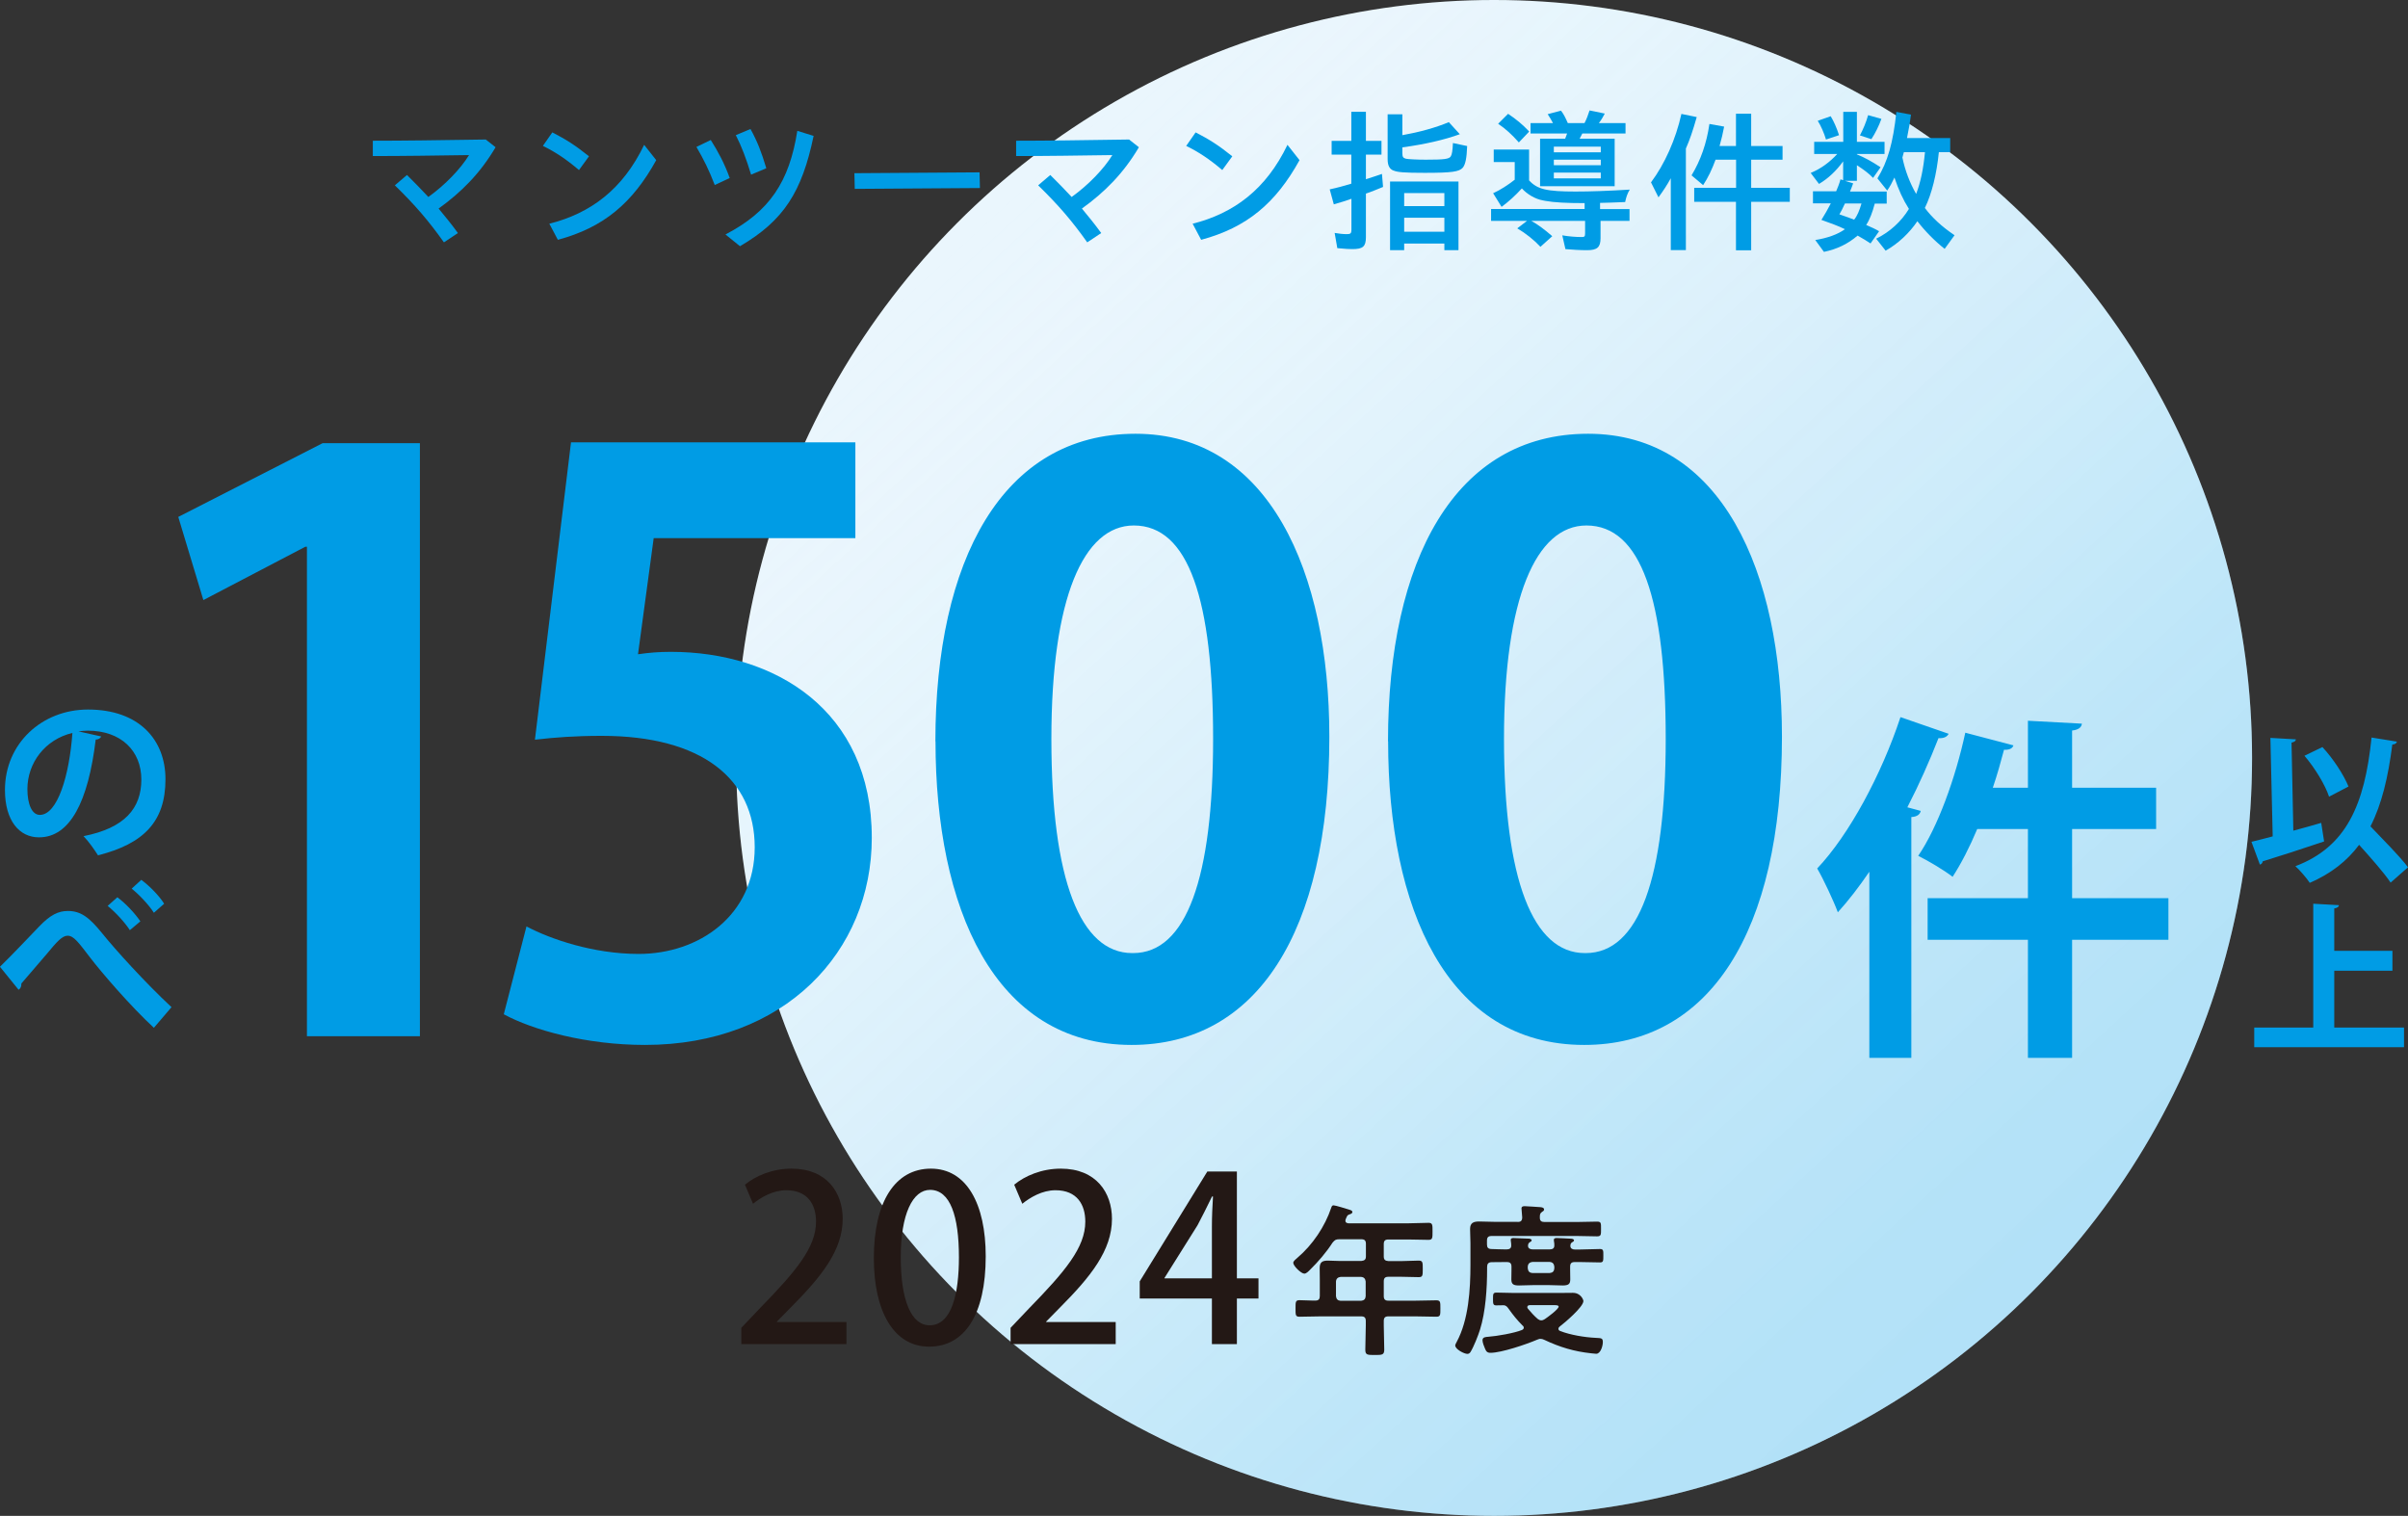
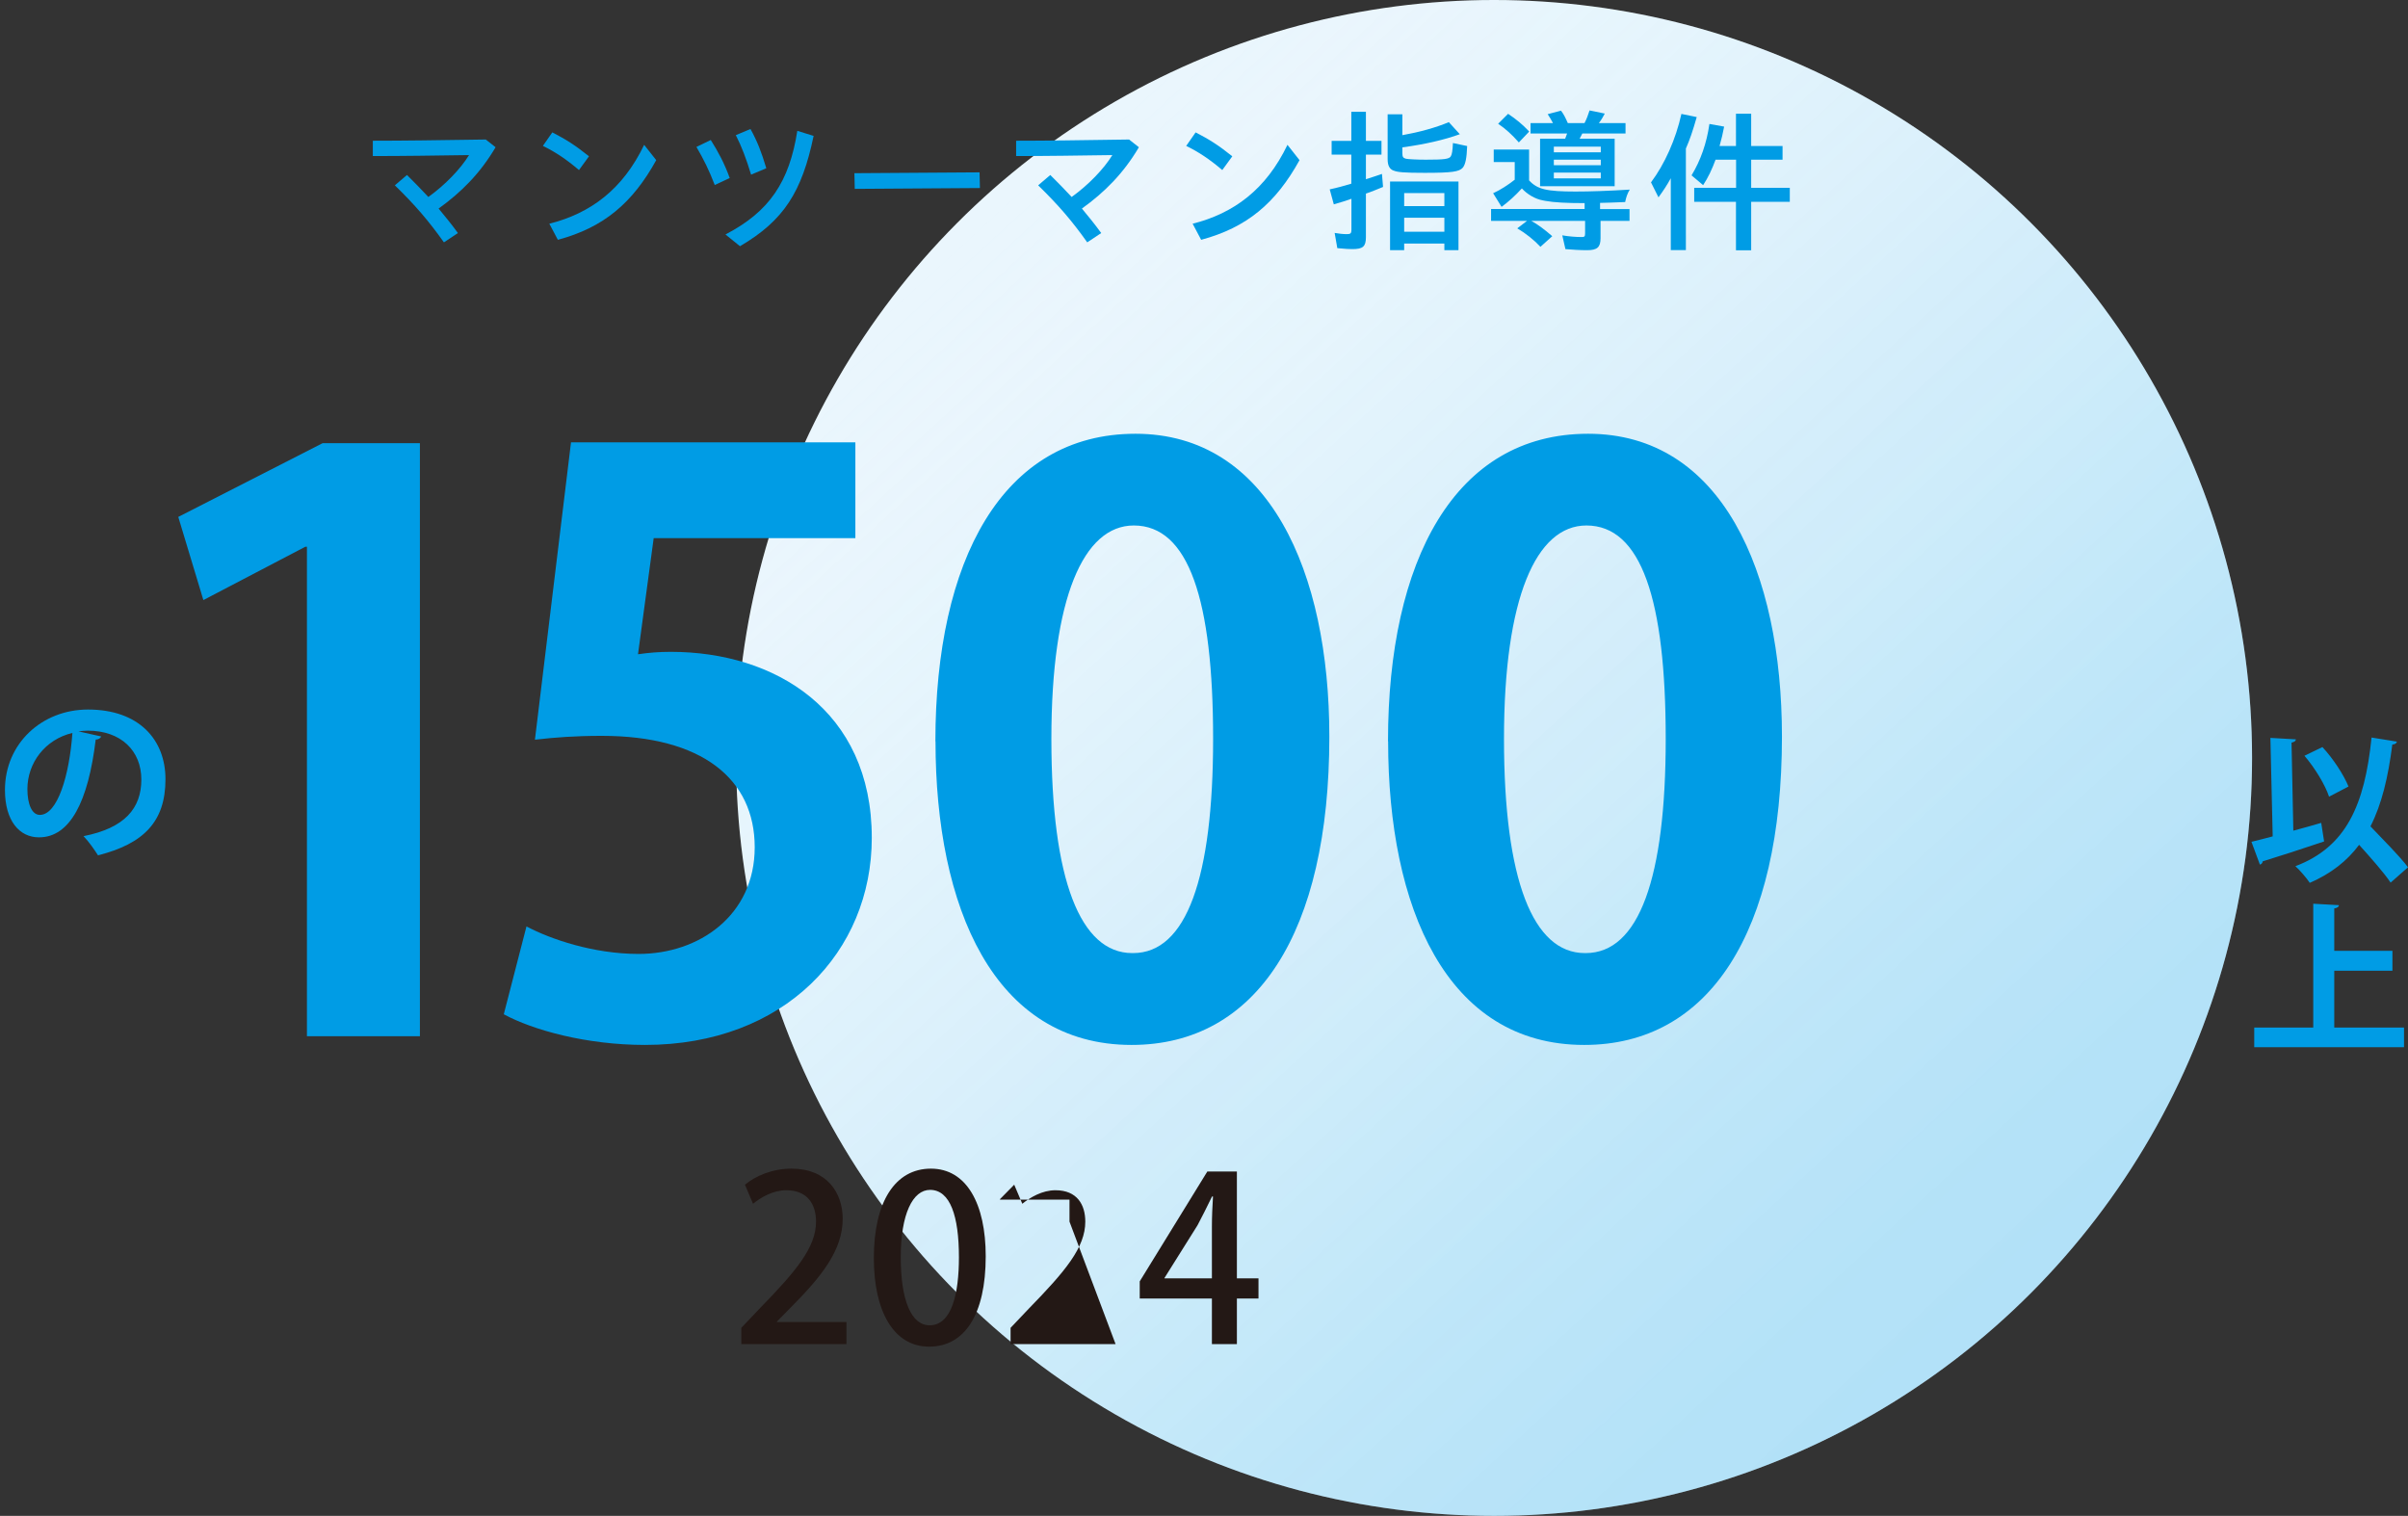
<svg xmlns="http://www.w3.org/2000/svg" id="_レイヤー_2" data-name="レイヤー 2" viewBox="0 0 199.51 125.6">
  <rect x="0" y="0" width="199.51" height="125.6" fill="#333333" stroke="none" />
  <defs>
    <style>
      .cls-1 {
        fill: #231815;
      }

      .cls-2 {
        fill: #009ce5;
      }

      .cls-3 {
        fill: url(#_名称未設定グラデーション_16);
        opacity: .24;
      }

      .cls-4 {
        fill: #eaf6fd;
      }
    </style>
    <linearGradient id="_名称未設定グラデーション_16" data-name="名称未設定グラデーション 16" x1="1402.13" y1="2965.89" x2="1527.73" y2="2965.89" gradientTransform="translate(1317.3 -3022.33) rotate(47.44)" gradientUnits="userSpaceOnUse">
      <stop offset="0" stop-color="#fff" stop-opacity="0" />
      <stop offset=".07" stop-color="#e2f4fc" stop-opacity=".11" />
      <stop offset=".26" stop-color="#9edaf6" stop-opacity=".38" />
      <stop offset=".45" stop-color="#65c5f1" stop-opacity=".6" />
      <stop offset=".62" stop-color="#39b5ed" stop-opacity=".77" />
      <stop offset=".77" stop-color="#1aa9eb" stop-opacity=".9" />
      <stop offset=".9" stop-color="#06a2e9" stop-opacity=".97" />
      <stop offset="1" stop-color="#00a0e9" />
    </linearGradient>
  </defs>
  <g id="_文字" data-name="文字">
    <g>
      <circle class="cls-4" cx="123.79" cy="62.8" r="62.8" />
      <circle class="cls-3" cx="123.79" cy="62.8" r="62.8" />
      <g>
        <g>
          <path class="cls-1" d="M70.12,111.37h-8.7v-1.35l1.5-1.58c3.02-3.1,4.69-5.07,4.69-7.22,0-1.39-.67-2.6-2.47-2.6-1.1,0-2.09.59-2.75,1.12l-.67-1.58c.87-.72,2.26-1.33,3.86-1.33,2.94,0,4.24,2,4.24,4.16,0,2.62-1.79,4.81-4.27,7.31l-1.18,1.2v.04h5.76v1.82Z" />
          <path class="cls-1" d="M72.4,104.24c0-4.67,1.77-7.41,4.73-7.41s4.54,2.93,4.54,7.26c0,4.84-1.75,7.49-4.69,7.49s-4.58-2.94-4.58-7.33ZM79.45,104.17c0-3.4-.72-5.58-2.39-5.58-1.44,0-2.43,2.01-2.43,5.58s.87,5.64,2.39,5.64c1.86,0,2.43-2.68,2.43-5.64Z" />
-           <path class="cls-1" d="M92.43,111.37h-8.7v-1.35l1.5-1.58c3.02-3.1,4.69-5.07,4.69-7.22,0-1.39-.67-2.6-2.47-2.6-1.1,0-2.09.59-2.75,1.12l-.67-1.58c.87-.72,2.26-1.33,3.86-1.33,2.94,0,4.24,2,4.24,4.16,0,2.62-1.79,4.81-4.27,7.31l-1.18,1.2v.04h5.76v1.82Z" />
+           <path class="cls-1" d="M92.43,111.37h-8.7v-1.35l1.5-1.58c3.02-3.1,4.69-5.07,4.69-7.22,0-1.39-.67-2.6-2.47-2.6-1.1,0-2.09.59-2.75,1.12l-.67-1.58l-1.18,1.2v.04h5.76v1.82Z" />
          <path class="cls-1" d="M102.48,111.37h-2.07v-3.78h-5.98v-1.42l5.6-9.1h2.45v8.85h1.79v1.67h-1.79v3.78ZM96.5,105.92h3.91v-4.29c0-.82.04-1.67.09-2.49h-.08c-.44.91-.8,1.62-1.2,2.38l-2.74,4.37v.04Z" />
        </g>
        <g>
-           <path class="cls-1" d="M114.65,104.11c0,.26.11.36.38.38h1.09c.48,0,.94-.04,1.42-.04.34,0,.34.15.34.7s-.01.67-.34.67c-.48,0-.94-.03-1.42-.03h-1.09c-.27,0-.38.11-.38.38v1.22c0,.27.11.38.38.38h2.26c.58,0,1.15-.03,1.72-.03.34,0,.33.16.33.68s.01.68-.33.68c-.57,0-1.15-.03-1.72-.03h-2.26c-.27,0-.38.11-.38.38v.38c0,.67.04,1.33.04,1.99,0,.45-.18.45-.79.45s-.78,0-.78-.44c0-.67.04-1.33.04-2v-.38c0-.27-.11-.38-.38-.38h-3.39c-.57,0-1.15.03-1.72.03-.34,0-.33-.15-.33-.67,0-.55-.01-.7.33-.7.44,0,.89.04,1.34.03.25,0,.34-.14.34-.38v-1.3c0-.34-.01-.67-.01-1.01,0-.48.21-.62.67-.62.33,0,.66.03.99.03h1.79c.27-.03.38-.12.38-.38v-1.04c0-.27-.11-.38-.38-.38h-1.81c-.3,0-.38.05-.58.29-.53.82-1.18,1.57-1.88,2.26-.11.11-.29.3-.45.3-.27,0-.92-.64-.92-.9,0-.14.25-.33.34-.41,1.26-1.07,2.29-2.6,2.81-4.16.04-.12.08-.19.19-.19.15,0,1.12.3,1.33.37.1.03.23.07.23.19,0,.1-.12.15-.21.18-.22.07-.21.11-.34.4-.01.05-.03.08-.03.14,0,.15.11.19.25.21h4.97c.56,0,1.11-.04,1.67-.04.34,0,.33.18.33.71s.01.7-.33.7c-.56,0-1.11-.03-1.67-.03h-1.66c-.27,0-.38.11-.38.38v1.04ZM111.07,105.8c-.23.03-.36.15-.38.38v1.22c.03.25.15.36.38.38h1.7c.25-.03.36-.14.38-.38v-1.22c-.03-.23-.14-.36-.38-.38h-1.7Z" />
-           <path class="cls-1" d="M125.74,101.25c.26,0,.37-.1.38-.37-.01-.21-.03-.42-.05-.63,0-.04-.01-.08-.01-.12,0-.16.12-.19.26-.19.17,0,1.1.07,1.3.08.12.01.31.04.31.19,0,.11-.07.14-.19.22-.16.11-.16.25-.16.46,0,.26.12.36.37.36h2.75c.53,0,1.08-.03,1.62-.03.34,0,.33.12.33.6s.01.62-.33.62c-.53,0-1.08-.03-1.62-.03h-7.12c-.27,0-.38.11-.38.38v.32c0,.26.1.37.36.38.37.01.73.03,1.09.03h.19c.21,0,.37-.08.37-.31,0-.08-.01-.29-.03-.36,0-.04-.01-.08-.01-.12,0-.15.14-.15.25-.15.18,0,1.11.04,1.27.05.08.01.21.04.21.14,0,.08-.08.11-.16.16-.11.07-.14.18-.14.3,0,.21.19.29.37.29h1.44c.21,0,.37-.08.37-.31,0-.1,0-.26-.03-.36,0-.03-.01-.08-.01-.11,0-.16.15-.16.27-.16.32,0,.74.04,1.07.05.1,0,.33.01.33.14,0,.08-.08.12-.18.18-.1.07-.12.17-.12.29,0,.21.18.29.36.29h.47c.55,0,1.08-.04,1.63-.04.29,0,.27.16.27.56s.01.55-.27.55c-.55,0-1.08-.03-1.63-.03h-.47c-.27,0-.38.11-.38.38v.26c0,.26.01.52.01.79,0,.36-.11.51-.62.51-.38,0-.77-.03-1.15-.03h-1.26c-.41,0-.82.03-1.22.03-.42,0-.63-.08-.63-.49,0-.27.01-.53.01-.81v-.26c0-.27-.11-.38-.38-.38h-.19c-.36,0-.72,0-1.08.01-.27.01-.37.14-.37.4v.18c0,1.59-.12,3.52-.59,5.02-.15.48-.52,1.42-.79,1.85-.05.08-.14.15-.25.15-.27,0-1.01-.38-1.01-.7,0-.08.08-.21.12-.29.99-1.83,1.14-4.35,1.14-6.41v-1.77c0-.4-.03-.78-.03-1.18,0-.52.3-.62.75-.62s.89.03,1.34.03h1.86ZM127.64,110.93c-.11,0-.19.04-.3.08-.86.37-2.94,1.08-3.85,1.08-.27,0-.36-.12-.45-.34-.08-.18-.21-.51-.21-.7,0-.27.27-.27.48-.29.71-.05,2.15-.3,2.79-.56.08-.04.15-.1.15-.19,0-.07-.04-.14-.1-.18-.45-.45-.78-.86-1.15-1.38-.12-.17-.22-.3-.44-.3-.19,0-.4.01-.59.01-.27,0-.27-.15-.27-.53,0-.41,0-.53.29-.53.48,0,.96.03,1.44.03h3.74c.38,0,.75-.01,1.14-.01.67,0,.88.58.88.68,0,.49-1.56,1.81-1.97,2.12-.05.04-.1.1-.1.18s.05.15.14.18c.83.33,2.05.53,2.94.57.47.03.6,0,.6.36,0,.3-.18.96-.55.96-.1,0-.33-.04-.42-.04-1.41-.15-2.6-.51-3.87-1.11-.11-.05-.18-.08-.31-.08ZM126.75,108.14c-.11.01-.21.04-.21.17,0,.04.03.08.05.12.25.3.51.59.81.85.1.07.18.12.3.12.11,0,.19-.04.29-.1.21-.14,1.15-.82,1.15-1.04,0-.11-.18-.12-.4-.12h-2ZM126.96,104.56c-.23.03-.36.15-.38.38v.16c.03.25.15.36.38.38h1.44c.25-.03.36-.14.38-.38v-.16c-.03-.23-.14-.36-.38-.38h-1.44Z" />
-         </g>
+           </g>
      </g>
      <g>
        <path class="cls-2" d="M25.43,85.86v-40.56h-.13l-8.45,4.42-2.08-6.89,11.96-6.11h8.06v49.14h-9.36Z" />
        <path class="cls-2" d="M70.87,36.66v7.93h-16.71l-1.3,9.62c.91-.13,1.69-.2,2.73-.2,8.58,0,16.64,4.81,16.64,15.41,0,9.42-7.21,17.16-18.79,17.16-4.88,0-9.3-1.24-11.7-2.54l1.88-7.28c1.95,1.04,5.53,2.28,9.29,2.28,5.01,0,9.62-3.19,9.62-8.84s-4.36-9.23-12.68-9.23c-2.21,0-3.9.13-5.53.32l2.99-24.64h23.53Z" />
        <path class="cls-2" d="M77.5,61.42c0-14.95,5.53-25.48,16.58-25.48s16.06,11.44,16.06,25.09c0,16.25-6.04,25.55-16.38,25.55-11.44,0-16.25-11.44-16.25-25.16ZM93.88,78.97c4.42,0,6.63-6.24,6.63-17.75s-2.02-17.68-6.57-17.68c-4.16,0-6.83,5.98-6.83,17.68s2.41,17.75,6.7,17.75h.06Z" />
        <path class="cls-2" d="M115,61.42c0-14.95,5.52-25.48,16.58-25.48s16.06,11.44,16.06,25.09c0,16.25-6.04,25.55-16.38,25.55-11.44,0-16.25-11.44-16.25-25.16ZM131.38,78.97c4.42,0,6.63-6.24,6.63-17.75s-2.02-17.68-6.57-17.68c-4.16,0-6.83,5.98-6.83,17.68s2.41,17.75,6.7,17.75h.06Z" />
-         <path class="cls-2" d="M161.45,60.8c-.12.24-.39.39-.84.36-.75,1.92-1.62,3.87-2.58,5.73l1.11.3c-.06.27-.27.48-.78.51v19.95h-3.48v-15.42c-.84,1.23-1.71,2.37-2.61,3.36-.33-.9-1.2-2.76-1.71-3.63,2.64-2.79,5.31-7.74,6.9-12.54l3.99,1.38ZM179.66,74.42v3.45h-7.98v9.78h-3.66v-9.78h-8.31v-3.45h8.31v-5.73h-4.2c-.63,1.5-1.32,2.85-2.04,3.96-.69-.54-2.01-1.32-2.85-1.74,1.62-2.37,3.09-6.45,3.9-10.2l3.99,1.05c-.09.3-.45.39-.78.36-.27,1.02-.57,2.1-.93,3.15h2.91v-5.55l4.47.24c-.03.3-.27.51-.81.57v4.74h6.96v3.42h-6.96v5.73h7.98Z" />
      </g>
      <g>
        <path class="cls-2" d="M8.38,61.03c-.06.14-.24.25-.45.25-.62,5.13-2.12,8.1-4.7,8.1-1.63,0-2.82-1.38-2.82-3.93,0-3.84,3.06-6.66,6.88-6.66,4.25,0,6.42,2.52,6.42,5.77,0,3.53-1.81,5.35-5.59,6.31-.29-.45-.71-1.08-1.2-1.59,3.42-.67,4.79-2.31,4.79-4.69s-1.68-4.05-4.44-4.05c-.27,0-.51.03-.77.06l1.88.42ZM6,60.73c-2.28.54-3.73,2.5-3.73,4.65,0,1.26.38,2.14,1.03,2.14,1.47,0,2.45-3.29,2.7-6.79Z" />
-         <path class="cls-2" d="M0,80.1c.86-.83,2.52-2.58,3.25-3.34.92-.96,1.59-1.28,2.37-1.28,1.08,0,1.77.53,2.82,1.82,1.08,1.35,3.58,4.11,5.77,6.15l-1.46,1.71c-1.95-1.8-4.35-4.6-5.26-5.79-.97-1.26-1.37-1.84-1.89-1.84-.45,0-.9.51-1.75,1.54-.5.58-1.49,1.74-2.08,2.42.01.3-.09.42-.23.52l-1.54-1.9ZM9.72,74.34c.72.54,1.47,1.35,1.91,2l-.87.73c-.41-.63-1.17-1.47-1.84-2.01l.81-.72ZM11.71,72.9c.74.56,1.5,1.35,1.89,1.98l-.85.75c-.39-.62-1.2-1.49-1.84-2l.81-.74Z" />
      </g>
      <g>
        <path class="cls-2" d="M32.72,15.35l1-.85c.62.62,1.21,1.21,1.77,1.82,1.4-1,2.68-2.34,3.37-3.47-2.78.04-5.45.08-7.97.08v-1.27c2.54,0,5.29-.04,9.36-.1l.81.64c-1.27,2.16-2.85,3.74-4.72,5.08.53.64,1.07,1.3,1.6,2.03l-1.16.77c-1.27-1.79-2.39-3.09-4.06-4.72Z" />
        <path class="cls-2" d="M44.98,12.09l.78-1.12c1.13.58,1.88,1.05,3.04,1.98l-.83,1.14c-1.03-.88-1.99-1.52-2.99-2ZM45.5,18.54c3.43-.86,6.1-2.85,7.87-6.54l1,1.27c-1.98,3.58-4.37,5.58-8.15,6.6l-.71-1.34Z" />
        <path class="cls-2" d="M57.71,12.17l1.18-.57c.62.99,1.12,1.91,1.57,3.15l-1.24.58c-.49-1.27-.9-2.09-1.52-3.16ZM60.12,19.42c3.65-1.9,5.28-4.37,5.94-8.58l1.35.42c-.96,4.62-2.46,7.01-6.1,9.14l-1.2-.97ZM60.96,11.2l1.22-.51c.58,1.05.91,1.92,1.31,3.25l-1.26.53c-.42-1.37-.77-2.3-1.27-3.28Z" />
        <path class="cls-2" d="M70.79,14.35l10.37-.07.03,1.3-10.37.07-.03-1.3Z" />
        <path class="cls-2" d="M86.02,15.35l1-.85c.62.62,1.21,1.21,1.77,1.82,1.4-1,2.68-2.34,3.37-3.47-2.78.04-5.45.08-7.97.08v-1.27c2.54,0,5.29-.04,9.36-.1l.81.64c-1.27,2.16-2.85,3.74-4.72,5.08.53.64,1.07,1.3,1.6,2.03l-1.16.77c-1.27-1.79-2.39-3.09-4.06-4.72Z" />
        <path class="cls-2" d="M98.28,12.09l.78-1.12c1.13.58,1.88,1.05,3.04,1.98l-.83,1.14c-1.03-.88-1.99-1.52-2.99-2ZM98.8,18.54c3.43-.86,6.1-2.85,7.87-6.54l1,1.27c-1.98,3.58-4.37,5.58-8.15,6.6l-.71-1.34Z" />
        <path class="cls-2" d="M110.8,20.56l-.22-1.26c.35.06.69.1,1.01.1.3,0,.38-.06.38-.36v-2.57c-.48.17-.92.31-1.46.46l-.34-1.24c.66-.14,1.22-.3,1.79-.47v-2.41h-1.63v-1.14h1.63v-2.41h1.21v2.41h1.29v1.14h-1.29v2.04c.52-.16.88-.29,1.33-.44l.09,1.08c-.35.14-1.01.42-1.42.55v3.61c0,.78-.25.99-1.12.99-.27,0-.51-.01-1.26-.08ZM115.44,14.13c-.33-.14-.47-.44-.47-.94v-3.72h1.22v1.73c1.4-.25,2.76-.62,3.85-1.08l.91,1c-1.29.47-2.91.84-4.76,1.09v.48c0,.3.06.4.29.46.16.04.92.08,1.65.08,1.53,0,1.95-.05,2.08-.29.09-.16.14-.44.17-1.09l1.18.25c-.04,1.01-.14,1.51-.36,1.79-.3.34-.9.43-3.16.43-1.69,0-2.29-.05-2.6-.2ZM115.17,15.04h5.67v5.69h-1.17v-.55h-3.33v.55h-1.17v-5.69ZM119.67,17.08v-1.08h-3.33v1.08h3.33ZM119.67,19.2v-1.16h-3.33v1.16h3.33Z" />
        <path class="cls-2" d="M129.7,20.64l-.26-1.14c.52.09,1.1.14,1.62.14.22,0,.27-.05.27-.3v-1.04h-4.46c.55.3,1.13.74,1.74,1.27l-.98.88c-.52-.56-1.22-1.12-1.92-1.53l.81-.62h-2.98v-.98h7.75v-.49c-1.48,0-2.51-.05-3.28-.19l-.19-.04c-.61-.1-1.3-.51-1.73-.99-.52.58-1.1,1.1-1.68,1.53l-.7-1.13c.6-.27,1.23-.68,1.79-1.12v-1.46h-1.74v-1.04h2.93v2.56c.69.74,1.46.92,3.85.92,1.2,0,2.69-.05,4.49-.16-.21.36-.29.61-.38,1.03-.72.03-1.69.07-2.08.07v.51h2.44v.98h-2.4v1.44c0,.74-.27.99-1.11.99-.56,0-1.25-.04-1.81-.09ZM124.13,10.25l.82-.82c.66.44,1.2.88,1.75,1.47l-.86.9c-.56-.64-1.1-1.13-1.72-1.55ZM127.6,11.49h2.08l.16-.43h-3.03v-.86h1.86c-.14-.27-.27-.48-.44-.74l1.1-.29c.22.27.36.56.57,1.03h1.38c.18-.34.3-.68.42-1.05l1.26.26c-.13.25-.27.51-.49.79h2.21v.86h-3.58l-.22.43h2.9v3.94h-6.18v-3.94ZM132.63,12.62v-.47h-3.89v.47h3.89ZM132.63,13.69v-.46h-3.89v.46h3.89ZM132.63,14.78v-.48h-3.89v.48h3.89Z" />
        <path class="cls-2" d="M138.44,14.75c-.33.6-.62,1.04-1.03,1.6l-.62-1.24c1.14-1.52,2.05-3.56,2.52-5.67l1.27.26c-.35,1.21-.56,1.83-.9,2.61v8.41h-1.25v-5.98ZM143.84,16.72h-3.47v-1.16h3.47v-2.33h-1.7c-.3.81-.61,1.47-1.03,2.11l-.96-.81c.75-1.24,1.25-2.65,1.48-4.26l1.22.22c-.09.49-.23,1.09-.38,1.61h1.36v-2.68h1.26v2.68h2.6v1.13h-2.6v2.33h3.2v1.16h-3.2v4.02h-1.26v-4.02Z" />
-         <path class="cls-2" d="M150.39,19.89c1.01-.16,1.88-.47,2.47-.9-.6-.29-1.17-.49-1.95-.77.3-.48.52-.87.78-1.37h-1.48v-1h1.92c.13-.3.27-.64.36-.99l.22.07v-1.56c-.59.81-1.24,1.42-2,1.87l-.69-.91c.85-.35,1.59-.9,2.2-1.57h-1.91v-1.01h2.41v-2.48h1.13v2.48h2.29v1.01h-2.29v.03c.65.27,1.26.6,1.96,1.07l-.62.88c-.36-.38-.77-.68-1.34-1.05v1.29h-1l.69.21c-.09.27-.16.43-.26.68h3.04v1h-.99c-.19.73-.42,1.33-.71,1.77.4.17.81.36,1.07.52l-.71,1.01c-.38-.25-.56-.36-1.07-.65-.81.69-1.69,1.12-2.79,1.35l-.71-.97ZM150.6,10.01l1.08-.38c.25.42.48.92.69,1.57l-1.08.36c-.16-.53-.42-1.14-.69-1.56ZM154.24,16.86h-1.38c-.21.47-.3.61-.46.9.78.27.83.29,1.22.44.25-.3.44-.75.61-1.34ZM154.1,11.22c.27-.52.51-1.07.68-1.68l1.1.31c-.19.55-.52,1.21-.83,1.68l-.95-.31ZM155.46,19.77c1.12-.55,2.07-1.42,2.7-2.46-.49-.77-.86-1.59-1.2-2.6-.2.43-.36.73-.6,1.08l-.81-1.01c.85-1.38,1.3-2.94,1.57-5.51l1.21.23c-.08.64-.14.99-.33,1.94h3.58v1.17h-.94c-.18,1.79-.58,3.45-1.16,4.62.58.78,1.4,1.55,2.46,2.26l-.82,1.13c-.81-.64-1.62-1.46-2.26-2.29-.68,1-1.59,1.85-2.63,2.44l-.79-1ZM159.49,12.61h-1.75l-.12.44c.22,1.08.62,2.12,1.14,3.02.38-1.01.6-2.09.73-3.46Z" />
      </g>
      <g>
        <path class="cls-2" d="M190,68.83c.77-.2,1.55-.43,2.32-.65l.24,1.54c-1.84.62-3.81,1.26-5.09,1.65,0,.13-.11.24-.23.27l-.7-1.89c.5-.12,1.09-.27,1.76-.45l-.19-8.16c.81.04,1.46.08,2.11.12-.01.14-.12.22-.36.27l.15,7.29ZM198.59,61.45c-.03.13-.15.23-.38.24-.34,2.7-.88,4.96-1.81,6.78,1.08,1.13,2.43,2.48,3.11,3.39l-1.44,1.27c-.55-.82-1.62-2.03-2.61-3.13-1,1.34-2.32,2.38-4.09,3.15-.23-.36-.81-1.04-1.19-1.38,4.21-1.59,5.74-5.06,6.31-10.66l2.11.34ZM192.42,61.9c.9.97,1.77,2.31,2.16,3.27l-1.61.84c-.31-.95-1.17-2.38-2.04-3.39l1.49-.72Z" />
        <path class="cls-2" d="M193.4,85.14h5.78v1.63h-12.41v-1.63h4.89v-10.26l2.13.12c-.01.13-.12.23-.39.27v3.51h4.82v1.65h-4.82v4.71Z" />
      </g>
    </g>
  </g>
</svg>